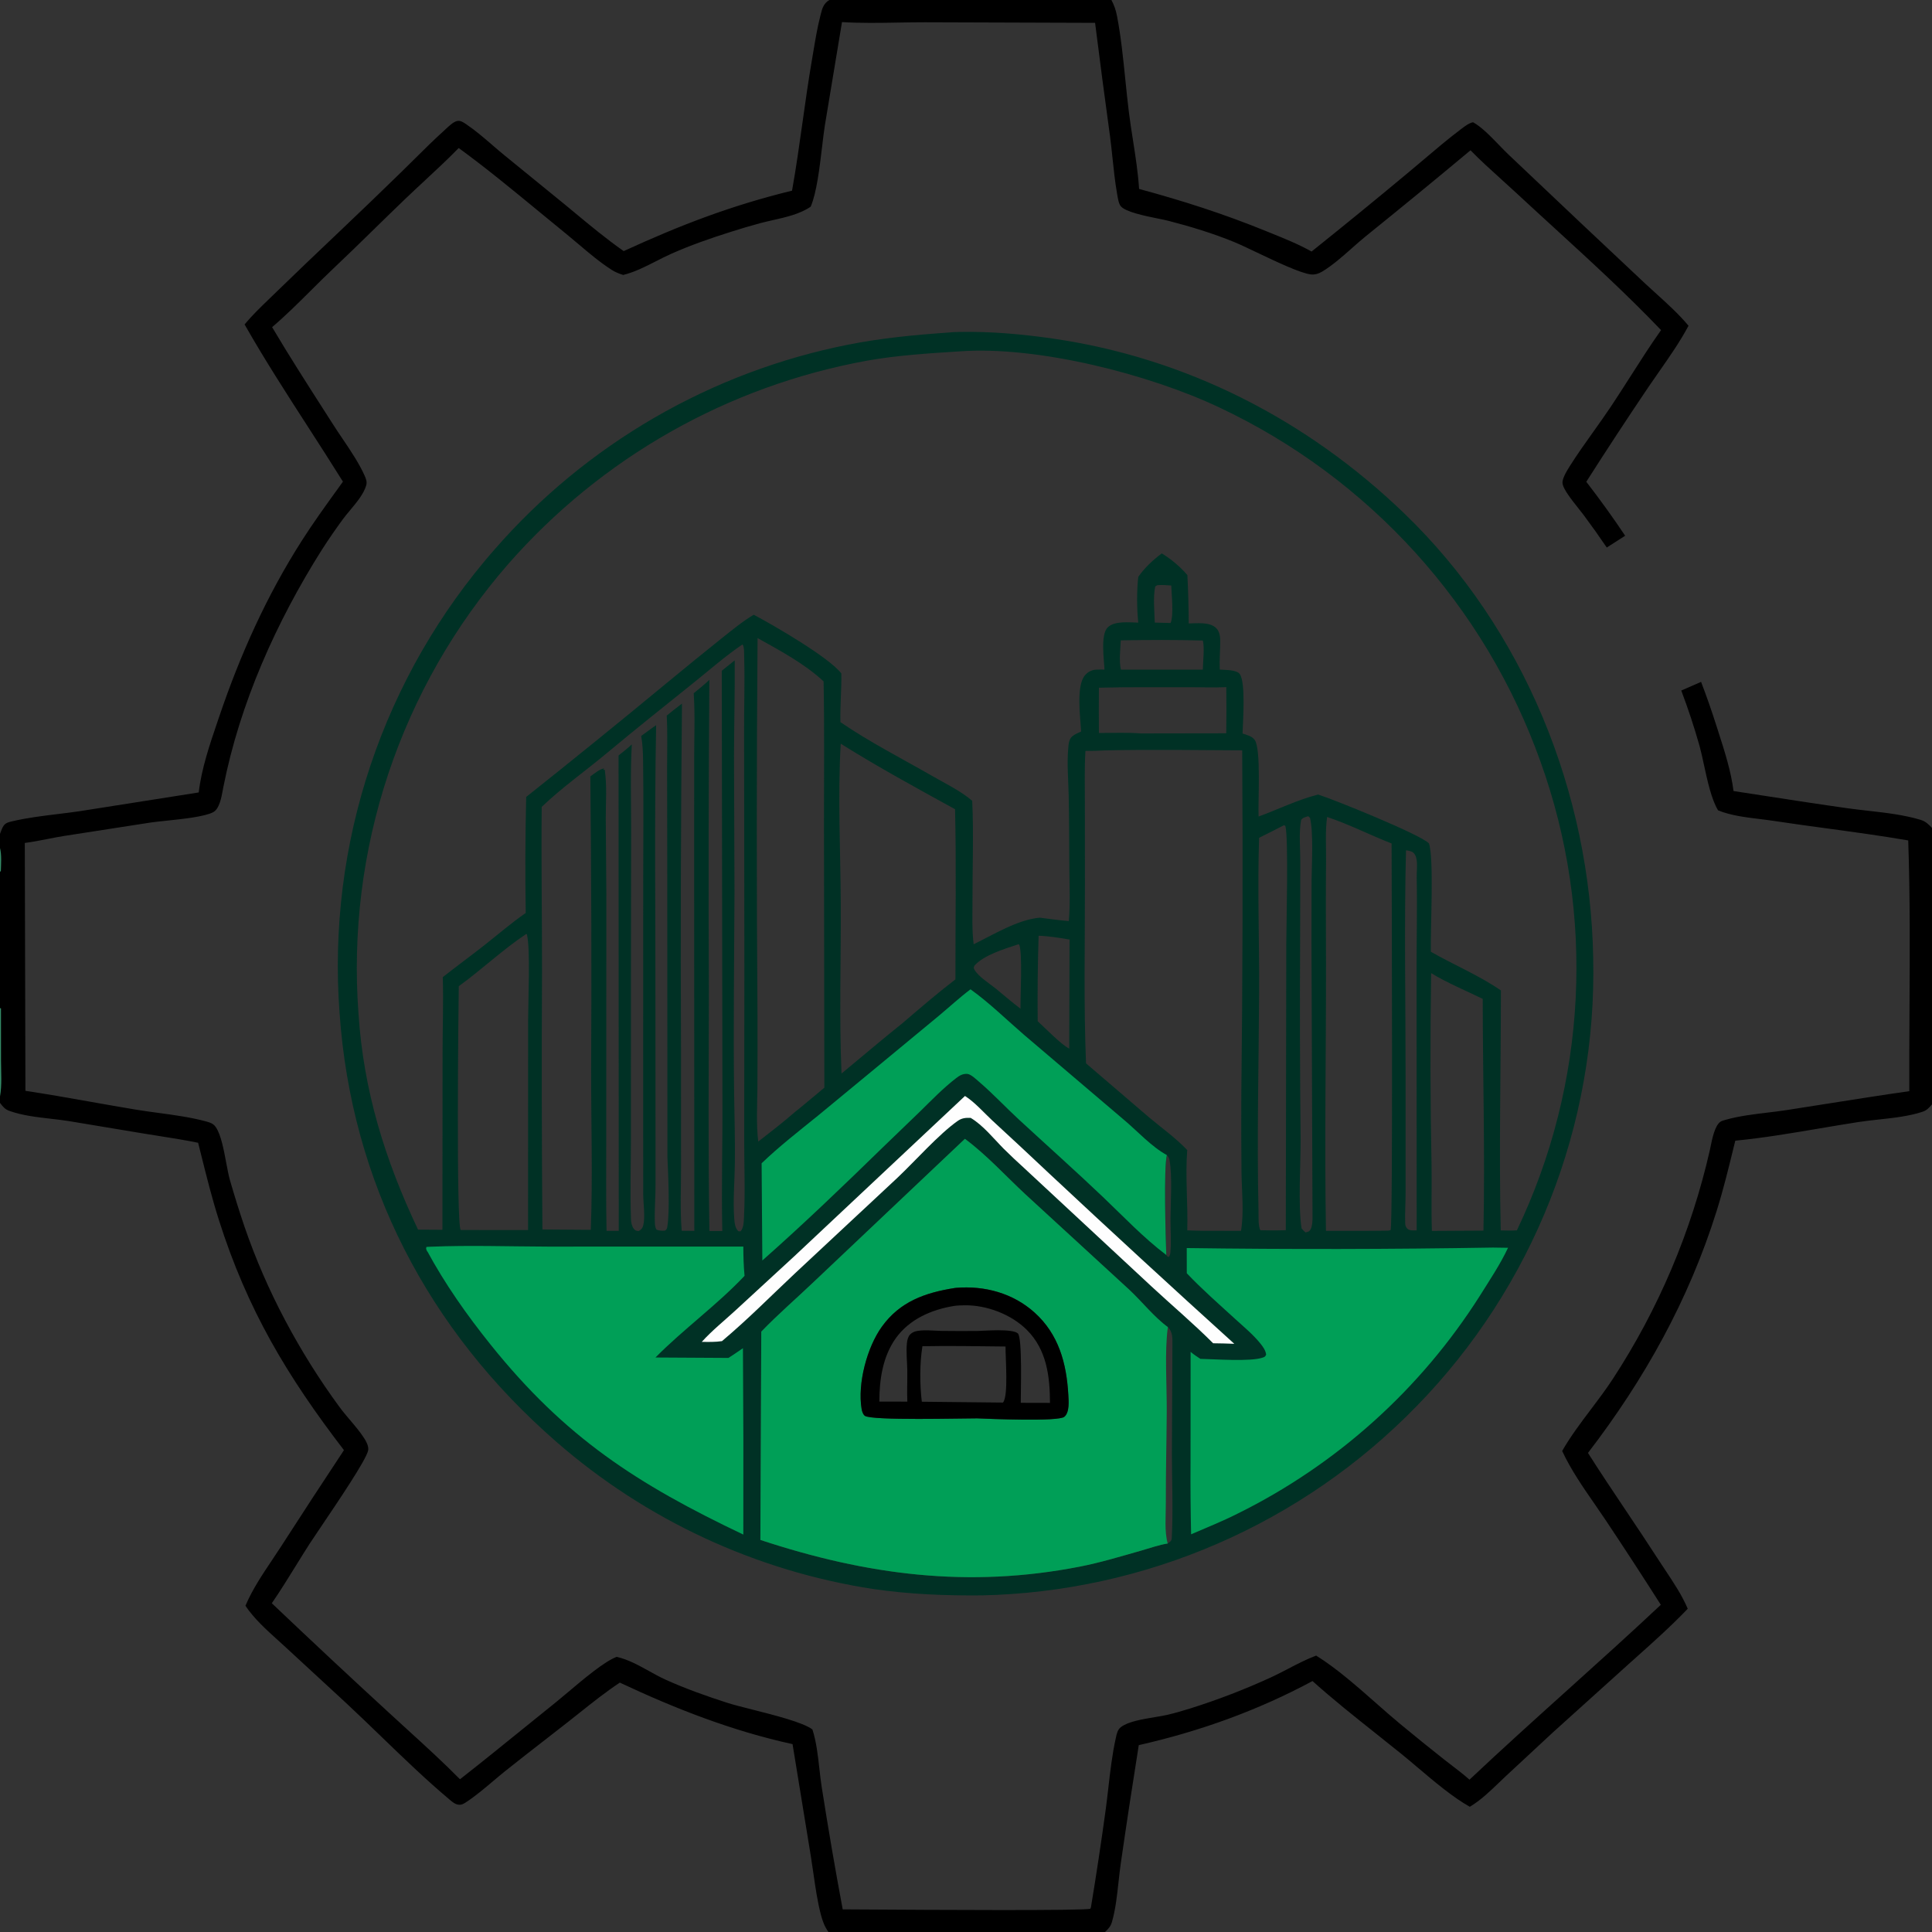
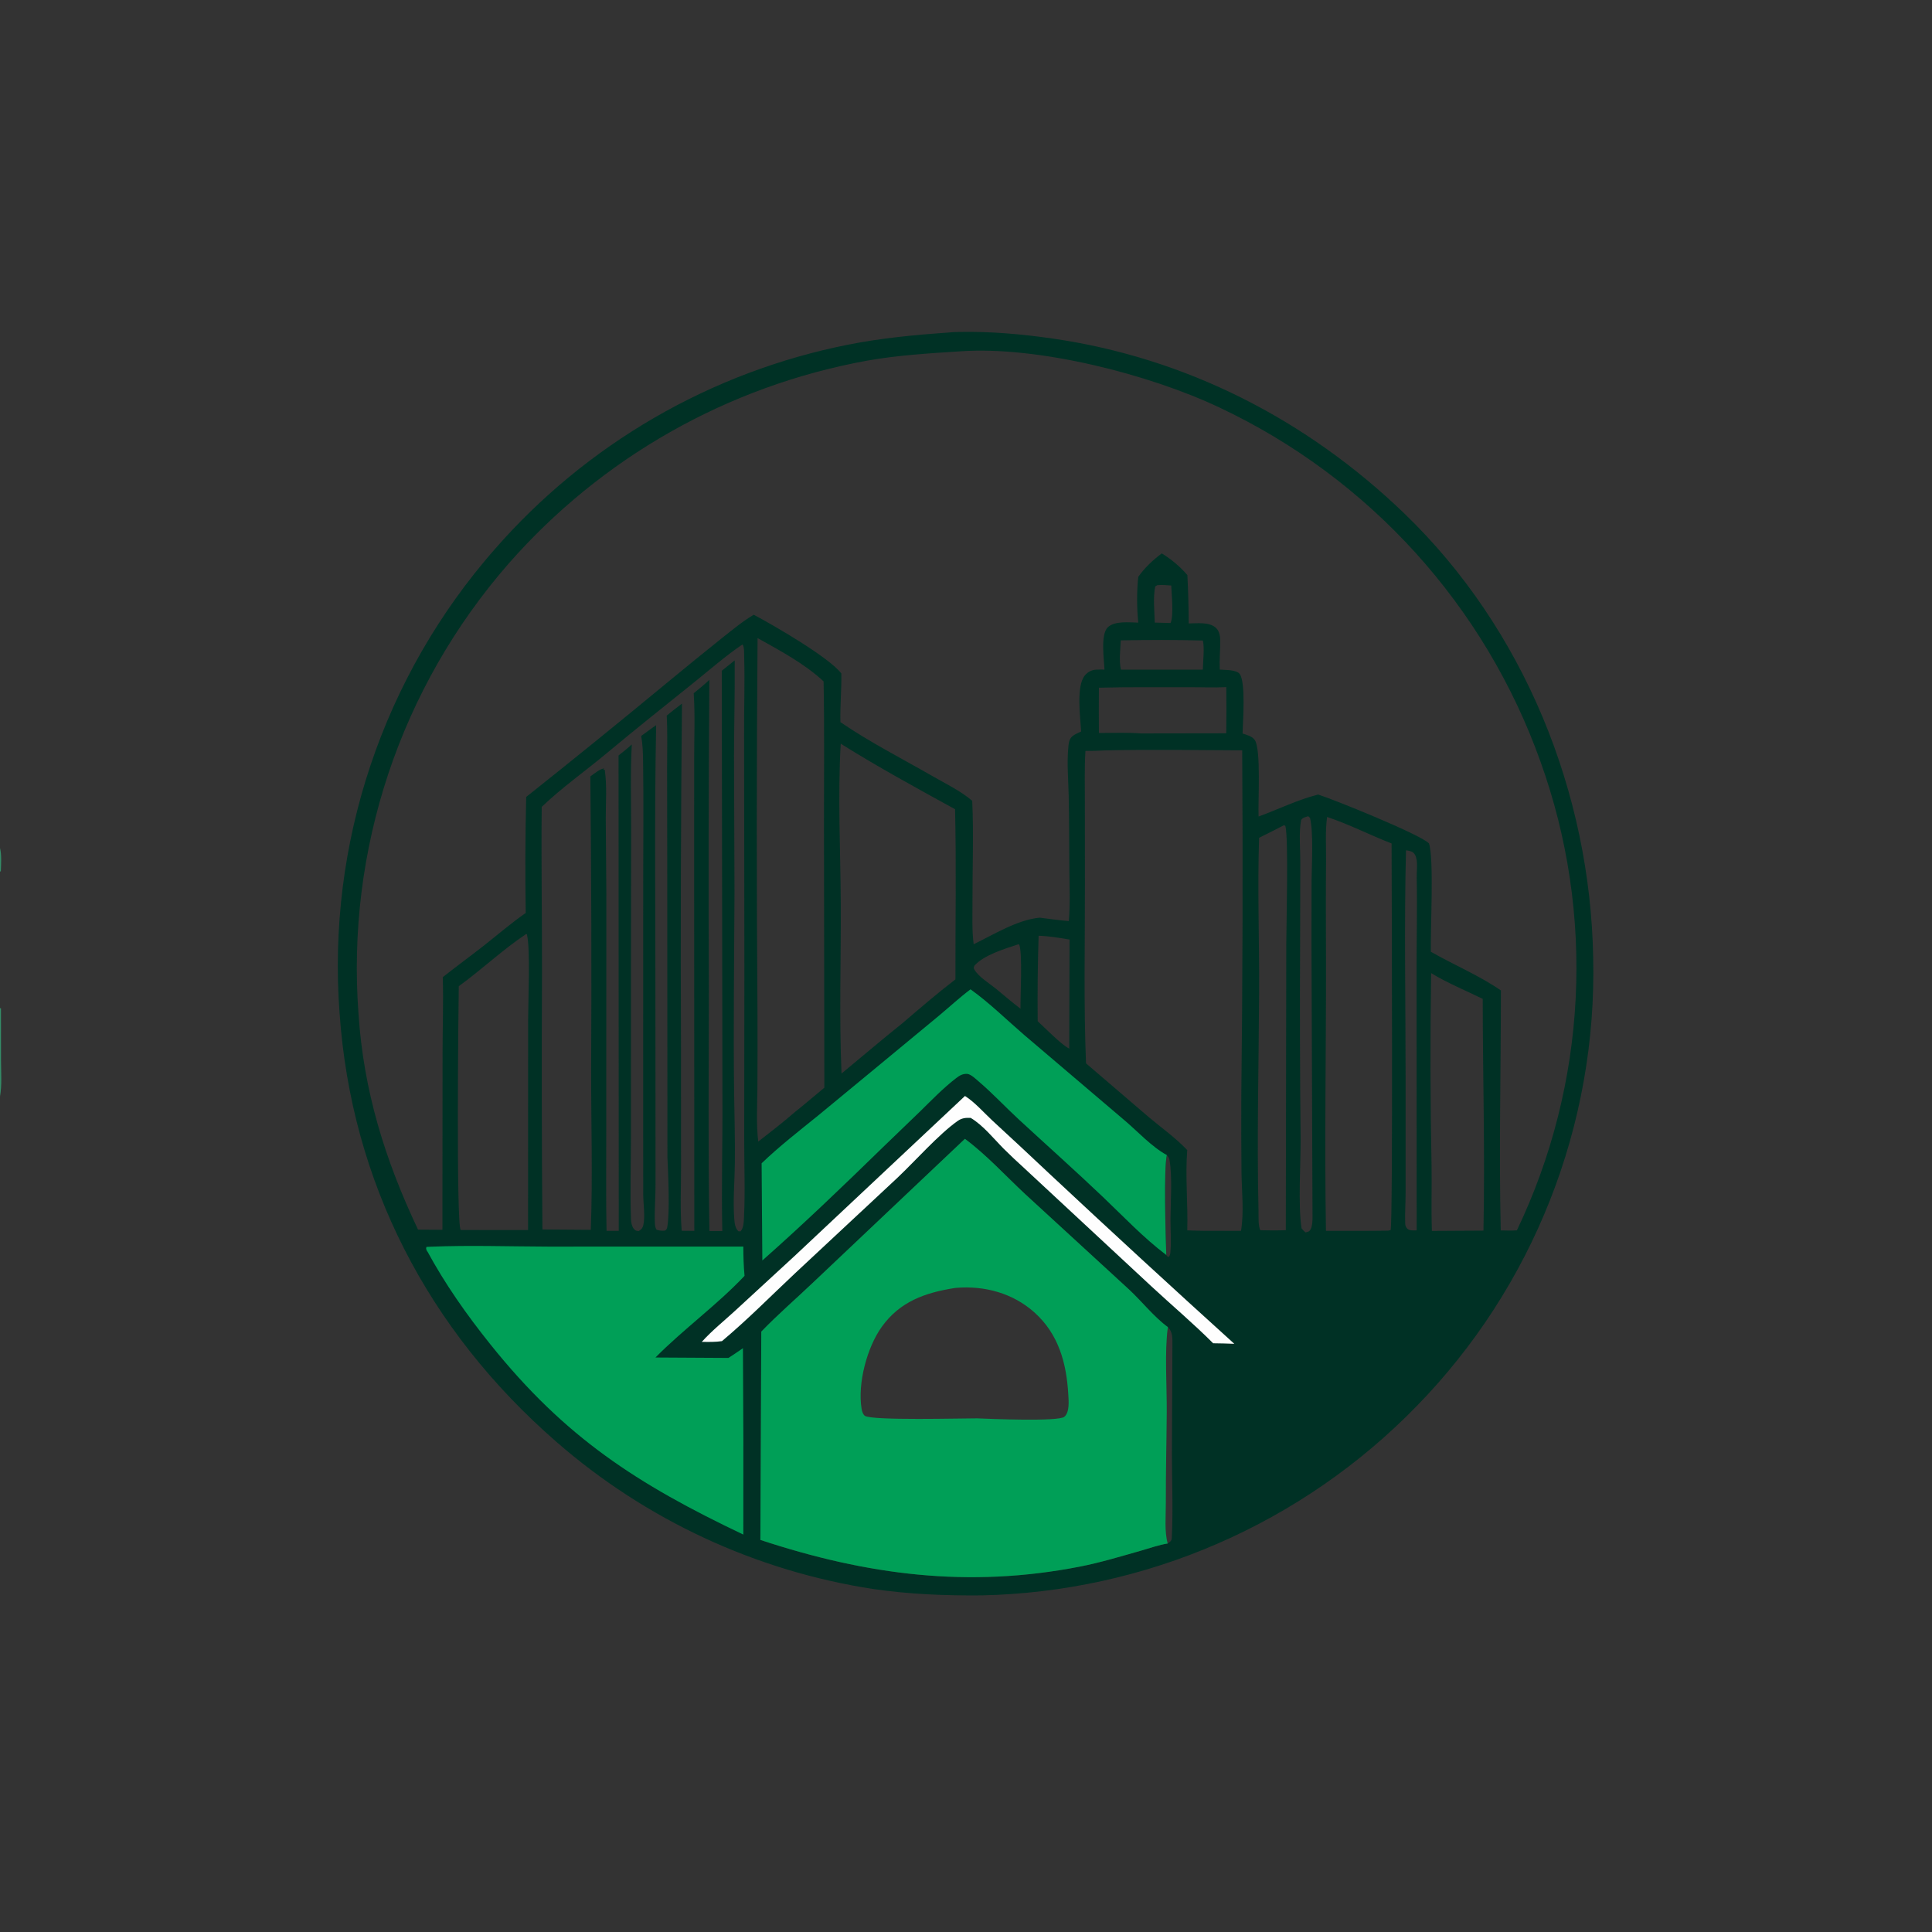
<svg xmlns="http://www.w3.org/2000/svg" width="170" height="170" viewBox="0 0 170 170" fill="none">
  <rect x="0" y="0" width="170" height="170" fill="#333333" stroke="none" />
  <g clip-path="url(#clip0_88_152)">
-     <path fill-rule="evenodd" clip-rule="evenodd" d="M97.797 0H72.979C72.458 0.307 72.344 0.759 72.209 1.297C72.199 1.339 72.188 1.381 72.177 1.425C71.921 2.426 71.748 3.46 71.576 4.485C71.535 4.729 71.494 4.974 71.453 5.216C71.137 7.046 70.879 8.887 70.62 10.728C70.336 12.75 70.052 14.771 69.693 16.776C64.311 18.094 59.9 19.792 54.879 22.095C53.363 21.032 51.944 19.855 50.522 18.675C50.256 18.454 49.991 18.234 49.724 18.014L44.36 13.642C44.004 13.352 43.65 13.047 43.295 12.74C42.559 12.106 41.815 11.464 41.029 10.936C41.014 10.926 40.999 10.916 40.983 10.905C40.75 10.748 40.507 10.583 40.21 10.65C39.901 10.719 39.505 11.09 39.223 11.354C39.171 11.403 39.123 11.448 39.08 11.487C38.162 12.318 37.278 13.194 36.396 14.069C36.033 14.429 35.671 14.789 35.306 15.145C33.482 16.924 31.645 18.691 29.795 20.445C27.942 22.198 26.1 23.962 24.268 25.737C24.07 25.93 23.87 26.124 23.669 26.318C22.926 27.034 22.172 27.762 21.521 28.547C23.272 31.626 25.201 34.615 27.127 37.6C28.153 39.191 29.178 40.78 30.176 42.381C30.009 42.613 29.841 42.846 29.674 43.078C28.612 44.549 27.545 46.028 26.571 47.554C23.451 52.44 21.135 57.609 19.278 63.09C19.228 63.239 19.177 63.388 19.126 63.537C18.448 65.531 17.728 67.647 17.487 69.729L7.021 71.377C6.389 71.47 5.745 71.549 5.097 71.628C3.756 71.792 2.4 71.957 1.116 72.258C1.094 72.263 1.073 72.268 1.052 72.273C0.764 72.339 0.491 72.402 0.313 72.665C0.199 72.833 0.118 73.055 0.045 73.257C0.03 73.299 0.015 73.34 0 73.379V74.615V76.687V88.705V96.479V97.045L0.009 97.057C0.27 97.398 0.432 97.609 0.844 97.755C1.959 98.152 3.235 98.299 4.474 98.442C5.002 98.503 5.523 98.563 6.022 98.641L12.559 99.728C13.019 99.804 13.48 99.876 13.941 99.949C15.109 100.133 16.28 100.318 17.433 100.555C17.527 100.927 17.62 101.299 17.713 101.67C18.186 103.565 18.661 105.462 19.252 107.324C21.765 115.242 25.252 121.069 30.265 127.602C28.394 130.428 26.54 133.266 24.705 136.116C24.464 136.49 24.211 136.867 23.955 137.25C23.084 138.549 22.181 139.898 21.598 141.294C22.346 142.419 23.436 143.405 24.473 144.341C24.724 144.568 24.972 144.792 25.211 145.014L30.415 149.815C31.456 150.784 32.484 151.777 33.515 152.772C35.494 154.684 37.479 156.601 39.569 158.359L39.589 158.376C39.802 158.555 40.045 158.76 40.331 158.795C40.62 158.831 40.783 158.729 41.015 158.577C41.84 158.034 42.61 157.383 43.376 156.736C43.739 156.429 44.101 156.123 44.468 155.83C45.605 154.921 46.755 154.027 47.905 153.134C48.59 152.602 49.274 152.071 49.956 151.536C50.288 151.275 50.62 151.011 50.952 150.747C52.122 149.815 53.298 148.879 54.54 148.056C59.41 150.347 64.462 152.321 69.738 153.468L71.346 163.327C71.428 163.832 71.501 164.343 71.575 164.855C71.751 166.086 71.928 167.326 72.241 168.512C72.384 169.057 72.564 169.54 72.898 170H97.232C97.518 169.736 97.731 169.505 97.841 169.122C98.159 168.019 98.291 166.799 98.421 165.604C98.481 165.059 98.539 164.518 98.615 163.996C99.117 160.513 99.647 157.034 100.202 153.558C105.566 152.343 110.645 150.521 115.49 147.919C117.267 149.516 119.165 151.024 121.052 152.524C121.817 153.131 122.58 153.738 123.333 154.348C123.783 154.713 124.259 155.117 124.752 155.534C126.226 156.782 127.845 158.152 129.331 158.981C130.278 158.415 131.105 157.62 131.914 156.844C132.128 156.638 132.341 156.433 132.554 156.234L136.67 152.412L143.3 146.432C143.514 146.24 143.729 146.048 143.943 145.856C145.505 144.46 147.053 143.076 148.507 141.556C148 140.361 147.24 139.221 146.501 138.113C146.289 137.794 146.078 137.478 145.876 137.164C144.96 135.744 144.019 134.34 143.078 132.936C141.946 131.248 140.815 129.56 139.729 127.845C144.713 121.352 148.607 114.366 151.058 106.53C151.626 104.718 152.079 102.869 152.531 101.024C152.585 100.806 152.638 100.589 152.692 100.371C155.167 100.13 157.645 99.71 160.116 99.291C161.265 99.096 162.413 98.901 163.558 98.725C164.132 98.637 164.729 98.572 165.332 98.506C166.639 98.364 167.974 98.219 169.17 97.825C169.538 97.704 169.73 97.484 169.976 97.202L170 97.174V72.85C169.69 72.523 169.431 72.27 168.989 72.137C167.513 71.695 165.927 71.516 164.366 71.339C163.762 71.27 163.162 71.203 162.573 71.12C160.134 70.778 157.695 70.401 155.259 70.024C154.35 69.883 153.442 69.743 152.534 69.605C152.328 67.9 151.752 66.108 151.217 64.442C151.152 64.241 151.088 64.043 151.026 63.846C150.605 62.522 150.157 61.243 149.681 60L147.938 60.761C148.544 62.364 149.081 63.99 149.547 65.639C149.673 66.096 149.795 66.659 149.925 67.259C150.239 68.706 150.6 70.371 151.179 71.304C152.274 71.754 153.587 71.915 154.833 72.068C155.243 72.118 155.646 72.168 156.032 72.226C157.613 72.466 159.199 72.682 160.785 72.897C163.165 73.221 165.545 73.545 167.908 73.951C168.076 78.885 168.048 83.831 168.02 88.775C168.007 91.189 167.994 93.603 168.003 96.014C165.606 96.354 163.214 96.733 160.822 97.111C159.607 97.303 158.391 97.496 157.175 97.683C156.628 97.767 156.065 97.835 155.496 97.903C154.273 98.051 153.028 98.201 151.885 98.521C151.868 98.526 151.85 98.531 151.83 98.536C151.682 98.576 151.47 98.634 151.365 98.715C150.885 99.084 150.66 100.186 150.514 100.904C150.491 101.018 150.47 101.122 150.45 101.212C150.247 102.105 150.024 102.993 149.781 103.876C149.539 104.759 149.276 105.637 148.995 106.508C148.713 107.38 148.413 108.245 148.093 109.103C147.773 109.961 147.434 110.812 147.077 111.655C146.719 112.498 146.343 113.333 145.948 114.16C145.553 114.986 145.14 115.804 144.71 116.612C144.279 117.42 143.83 118.218 143.363 119.007C142.897 119.795 142.413 120.572 141.912 121.339C141.316 122.252 140.656 123.126 139.996 124.001C139.096 125.193 138.196 126.385 137.458 127.673C138.217 129.31 139.28 130.846 140.324 132.355C140.647 132.822 140.968 133.287 141.278 133.75C142.925 136.219 144.545 138.705 146.139 141.209C143.438 143.745 140.686 146.224 137.933 148.703C135.035 151.313 132.138 153.922 129.302 156.598C128.814 156.159 128.284 155.754 127.756 155.35C127.522 155.17 127.288 154.991 127.058 154.81C125.762 153.787 124.478 152.749 123.207 151.696C122.505 151.114 121.786 150.481 121.055 149.837C119.353 148.338 117.584 146.78 115.812 145.679C114.965 145.995 114.155 146.417 113.347 146.838C112.856 147.093 112.365 147.349 111.867 147.58C109.544 148.647 107.164 149.565 104.725 150.332C104.064 150.534 103.4 150.733 102.727 150.89C102.413 150.963 102.027 151.027 101.614 151.095C100.53 151.274 99.26 151.485 98.627 151.972C98.34 152.193 98.262 152.558 98.189 152.899C98.182 152.932 98.175 152.965 98.168 152.997C97.859 154.404 97.689 155.88 97.522 157.341C97.451 157.964 97.379 158.583 97.298 159.193C96.904 162.075 96.469 164.952 95.994 167.822L95.945 167.951C95.507 168.139 81.785 168.054 76.251 168.02C75.221 168.013 74.475 168.009 74.151 168.008C73.482 164.434 72.868 160.851 72.306 157.259C72.221 156.72 72.159 156.164 72.096 155.604C71.965 154.437 71.833 153.252 71.484 152.174C70.642 151.552 68.206 150.936 66.216 150.432C65.325 150.206 64.523 150.004 63.992 149.833C62.176 149.248 60.298 148.583 58.56 147.794C58.048 147.562 57.562 147.292 57.078 147.022C56.182 146.525 55.294 146.031 54.264 145.788C53.181 146.193 51.34 147.747 49.977 148.899C49.592 149.224 49.245 149.517 48.964 149.743C48.047 150.48 47.133 151.22 46.219 151.96C44.313 153.503 42.406 155.048 40.476 156.56C38.984 155.05 37.406 153.612 35.833 152.177C35.314 151.705 34.797 151.233 34.283 150.759C30.799 147.56 27.344 144.331 23.917 141.072C24.649 140.008 25.331 138.906 26.013 137.804C26.425 137.138 26.837 136.472 27.259 135.815C27.46 135.503 27.825 134.963 28.271 134.304C29.77 132.085 32.188 128.507 32.389 127.645L32.389 127.643C32.396 127.614 32.403 127.585 32.405 127.556C32.427 127.209 32.222 126.827 32.038 126.543C31.679 125.986 31.241 125.471 30.804 124.956C30.475 124.568 30.145 124.18 29.85 123.775C28.964 122.567 28.124 121.328 27.329 120.058C26.535 118.788 25.787 117.491 25.087 116.167C24.385 114.843 23.735 113.494 23.138 112.119C22.541 110.745 21.999 109.349 21.512 107.931C21.049 106.567 20.619 105.191 20.222 103.806C20.112 103.412 20.015 102.891 19.91 102.334C19.689 101.155 19.438 99.815 18.982 99.17C18.769 98.867 18.511 98.78 18.165 98.685C16.813 98.314 15.366 98.119 13.938 97.926C13.275 97.836 12.616 97.747 11.973 97.641C10.652 97.424 9.333 97.19 8.015 96.956C6.091 96.615 4.168 96.274 2.237 95.984L2.182 74.173C2.839 74.088 3.495 73.959 4.15 73.831C4.65 73.732 5.151 73.634 5.652 73.555L13.255 72.376C13.596 72.325 14.07 72.275 14.602 72.22C16.064 72.067 17.965 71.867 18.74 71.476C19.3 71.194 19.486 70.17 19.607 69.501C19.623 69.413 19.638 69.331 19.653 69.258C21.111 61.866 24.314 54.718 28.325 48.37C28.914 47.455 29.53 46.558 30.174 45.681C30.355 45.434 30.573 45.174 30.8 44.903C31.372 44.219 31.998 43.471 32.218 42.726C32.315 42.397 32.21 42.135 32.076 41.836C31.583 40.741 30.858 39.668 30.155 38.627C29.886 38.228 29.619 37.833 29.37 37.444C29.092 37.008 28.812 36.572 28.533 36.137C26.974 33.704 25.416 31.273 23.943 28.786C25.128 27.779 26.244 26.668 27.358 25.559C28.003 24.917 28.647 24.276 29.303 23.657C30.524 22.504 31.724 21.331 32.924 20.158C33.836 19.267 34.748 18.376 35.669 17.493C36.231 16.954 36.803 16.424 37.374 15.893C38.386 14.953 39.399 14.012 40.363 13.025C42.774 14.784 45.106 16.705 47.425 18.615C48.218 19.269 49.01 19.921 49.803 20.565C50.17 20.863 50.537 21.174 50.906 21.486C51.852 22.288 52.814 23.102 53.835 23.753C54.153 23.956 54.477 24.079 54.834 24.194C55.833 23.951 56.779 23.468 57.716 22.99C58.171 22.757 58.625 22.526 59.081 22.324C60.778 21.571 62.52 20.965 64.289 20.407C65.174 20.122 66.065 19.86 66.962 19.618C67.28 19.535 67.619 19.459 67.966 19.38C69.139 19.116 70.414 18.828 71.334 18.183C71.855 16.979 72.12 14.748 72.341 12.884C72.424 12.19 72.5 11.546 72.582 11.026L74.089 1.943C75.714 2.044 77.377 2.015 79.03 1.987C79.823 1.973 80.614 1.96 81.397 1.96L96.358 2.01C96.778 5.351 97.218 8.688 97.677 12.023C97.76 12.656 97.827 13.294 97.894 13.933C98.001 14.948 98.108 15.964 98.279 16.961C98.285 16.998 98.291 17.038 98.299 17.081C98.353 17.419 98.435 17.921 98.616 18.142C99.035 18.652 100.743 18.998 101.924 19.238C102.28 19.31 102.588 19.372 102.798 19.427C104.753 19.931 106.724 20.529 108.592 21.295C109.089 21.499 109.813 21.843 110.613 22.224C112.328 23.04 114.394 24.023 115.329 24.145C115.69 24.192 116.053 24.073 116.359 23.887C117.26 23.34 118.114 22.583 118.95 21.843C119.357 21.483 119.759 21.127 120.16 20.801C123.26 18.302 126.338 15.777 129.393 13.224C130.264 14.117 131.203 14.965 132.137 15.809C132.575 16.205 133.013 16.6 133.442 16.999C134.518 17.999 135.604 18.993 136.692 19.988C139.916 22.939 143.152 25.899 146.16 29.046C145.224 30.365 144.346 31.741 143.469 33.115C142.902 34.004 142.335 34.892 141.754 35.763C141.256 36.51 140.732 37.244 140.209 37.978C139.507 38.963 138.804 39.948 138.163 40.962L138.152 40.98C137.911 41.362 137.553 41.927 137.49 42.368C137.439 42.725 137.786 43.244 137.98 43.529C138.248 43.924 138.548 44.301 138.847 44.678C139.019 44.893 139.191 45.109 139.356 45.328C140.053 46.263 140.728 47.213 141.382 48.178L143 47.14C141.944 45.557 140.807 43.983 139.581 42.391C141.368 39.587 143.192 36.806 145.053 34.05C145.363 33.593 145.68 33.139 145.998 32.684C146.911 31.377 147.827 30.066 148.576 28.662C147.72 27.639 146.724 26.737 145.733 25.839C145.413 25.55 145.094 25.261 144.781 24.969L139.261 19.777L132.718 13.583C132.47 13.348 132.196 13.065 131.909 12.767C131.173 12.005 130.345 11.149 129.614 10.757C129.266 10.824 128.889 11.111 128.591 11.338C128.562 11.36 128.533 11.382 128.505 11.403C127.406 12.232 126.345 13.132 125.289 14.028C124.834 14.413 124.38 14.799 123.924 15.177C121.109 17.525 118.27 19.843 115.408 22.132C114.285 21.503 113.093 21.02 111.901 20.538C111.74 20.473 111.58 20.407 111.419 20.342C107.704 18.828 104.102 17.672 100.231 16.625C100.141 15.205 99.916 13.769 99.693 12.338C99.561 11.497 99.43 10.657 99.327 9.825C99.215 8.926 99.12 7.987 99.023 7.037C98.829 5.127 98.63 3.172 98.287 1.409C98.187 0.895 98.043 0.463 97.797 0Z" fill="black" />
    <path d="M0 74.615C0.158 75.258 0.092 76.009 0.074 76.669L0 76.686V74.615Z" fill="#348B67" />
    <path d="M0 88.705L0.086 88.732L0.089 93.347C0.092 94.364 0.182 95.48 0 96.479V88.705Z" fill="#348B67" />
    <path d="M83.374 29.267C83.716 29.226 84.055 29.214 84.4 29.208C87.148 29.154 89.874 29.394 92.593 29.785C104.375 31.481 114.997 36.93 123.549 45.162C134.096 55.313 139.937 69.748 140.188 84.306C140.198 84.759 140.202 85.213 140.201 85.666C140.2 86.119 140.194 86.573 140.181 87.026C140.169 87.479 140.151 87.932 140.128 88.385C140.104 88.837 140.075 89.29 140.04 89.742C140.005 90.194 139.965 90.645 139.919 91.096C139.873 91.547 139.821 91.998 139.764 92.447C139.706 92.897 139.644 93.346 139.575 93.794C139.507 94.242 139.433 94.689 139.353 95.136C139.274 95.582 139.189 96.027 139.098 96.472C139.007 96.916 138.911 97.359 138.809 97.8C138.708 98.242 138.601 98.683 138.488 99.122C138.375 99.561 138.257 99.999 138.134 100.435C138.01 100.871 137.881 101.306 137.747 101.739C137.613 102.172 137.473 102.603 137.328 103.032C137.183 103.462 137.032 103.889 136.877 104.315C136.721 104.741 136.56 105.165 136.394 105.587C136.228 106.008 136.056 106.428 135.88 106.845C135.703 107.263 135.521 107.678 135.334 108.091C135.147 108.504 134.955 108.915 134.758 109.323C134.561 109.731 134.358 110.137 134.151 110.54C133.944 110.943 133.731 111.344 133.514 111.741C133.297 112.139 133.075 112.534 132.847 112.927C132.62 113.319 132.388 113.709 132.151 114.095C131.915 114.482 131.673 114.865 131.427 115.246C131.18 115.626 130.929 116.004 130.674 116.378C130.418 116.753 130.158 117.124 129.893 117.491C129.628 117.859 129.358 118.224 129.084 118.585C128.81 118.946 128.532 119.304 128.249 119.658C127.966 120.012 127.678 120.363 127.387 120.71C127.095 121.057 126.799 121.4 126.499 121.74C126.199 122.08 125.894 122.416 125.586 122.748C125.277 123.08 124.965 123.408 124.648 123.732C124.337 124.052 124.022 124.368 123.703 124.68C123.384 124.992 123.062 125.3 122.735 125.604C122.409 125.908 122.079 126.208 121.746 126.504C121.412 126.8 121.075 127.092 120.734 127.38C120.393 127.668 120.049 127.952 119.702 128.232C119.354 128.511 119.003 128.786 118.649 129.058C118.295 129.329 117.937 129.595 117.577 129.858C117.216 130.12 116.852 130.378 116.485 130.632C116.118 130.885 115.748 131.134 115.375 131.379C115.002 131.623 114.626 131.863 114.247 132.098C113.868 132.334 113.486 132.565 113.102 132.791C112.717 133.017 112.33 133.238 111.94 133.455C111.55 133.672 111.158 133.884 110.763 134.091C110.368 134.298 109.971 134.501 109.571 134.698C109.171 134.896 108.768 135.088 108.364 135.276C107.959 135.464 107.552 135.646 107.143 135.824C106.734 136.002 106.323 136.175 105.91 136.343C105.497 136.511 105.081 136.674 104.664 136.832C104.247 136.989 103.828 137.142 103.407 137.29C102.986 137.437 102.563 137.58 102.139 137.717C101.715 137.855 101.289 137.987 100.861 138.114C100.434 138.241 100.004 138.363 99.574 138.479C99.143 138.596 98.711 138.707 98.278 138.813C97.845 138.919 97.41 139.02 96.975 139.116C96.539 139.211 96.102 139.301 95.664 139.386C95.226 139.471 94.787 139.551 94.348 139.625C93.908 139.699 93.467 139.768 93.026 139.832C92.584 139.895 92.142 139.953 91.699 140.006C91.256 140.059 90.813 140.106 90.369 140.149C89.925 140.191 89.48 140.227 89.035 140.258C88.59 140.29 88.145 140.316 87.699 140.336C87.254 140.356 86.808 140.371 86.362 140.381C83.149 140.408 79.985 140.281 76.802 139.815C76.481 139.766 76.161 139.713 75.842 139.658C75.523 139.603 75.204 139.545 74.885 139.485C74.567 139.424 74.249 139.36 73.932 139.294C73.615 139.228 73.298 139.159 72.982 139.087C72.666 139.015 72.351 138.94 72.036 138.863C71.722 138.785 71.408 138.705 71.094 138.622C70.781 138.539 70.469 138.453 70.157 138.365C69.845 138.276 69.534 138.185 69.224 138.091C68.914 137.997 68.605 137.9 68.296 137.801C67.988 137.702 67.68 137.599 67.373 137.495C67.067 137.39 66.761 137.282 66.456 137.172C66.151 137.062 65.848 136.949 65.545 136.833C65.242 136.718 64.94 136.599 64.64 136.479C64.339 136.358 64.04 136.234 63.741 136.108C63.442 135.982 63.145 135.853 62.849 135.722C62.553 135.59 62.258 135.456 61.964 135.32C61.67 135.183 61.377 135.044 61.086 134.902C60.794 134.76 60.504 134.616 60.215 134.469C59.926 134.322 59.639 134.173 59.353 134.021C59.066 133.869 58.781 133.715 58.498 133.558C58.214 133.401 57.932 133.241 57.651 133.079C57.371 132.917 57.092 132.753 56.814 132.586C56.536 132.419 56.26 132.25 55.985 132.078C55.71 131.907 55.437 131.732 55.165 131.556C54.893 131.379 54.623 131.2 54.354 131.019C54.085 130.838 53.818 130.654 53.553 130.468C53.288 130.282 53.024 130.094 52.762 129.903C52.5 129.713 52.239 129.52 51.981 129.324C51.722 129.129 51.465 128.932 51.21 128.732C50.955 128.532 50.701 128.33 50.45 128.126C50.198 127.922 49.948 127.715 49.7 127.507C49.452 127.298 49.206 127.087 48.962 126.874C37.689 117.064 30.907 104.059 29.876 89.091C29.842 88.632 29.814 88.173 29.791 87.714C29.768 87.255 29.752 86.795 29.74 86.336C29.729 85.876 29.724 85.416 29.724 84.957C29.724 84.497 29.73 84.037 29.742 83.578C29.754 83.118 29.771 82.659 29.794 82.2C29.817 81.74 29.846 81.281 29.88 80.823C29.915 80.364 29.955 79.906 30.001 79.449C30.047 78.992 30.098 78.535 30.155 78.079C30.212 77.622 30.275 77.167 30.344 76.712C30.412 76.258 30.486 75.804 30.566 75.351C30.646 74.898 30.731 74.447 30.822 73.996C30.913 73.545 31.009 73.096 31.111 72.647C31.214 72.199 31.321 71.752 31.435 71.306C31.548 70.861 31.666 70.417 31.791 69.974C31.915 69.531 32.045 69.09 32.18 68.651C32.315 68.212 32.456 67.774 32.602 67.338C32.748 66.902 32.899 66.468 33.056 66.036C33.213 65.603 33.375 65.173 33.542 64.745C33.71 64.317 33.883 63.891 34.061 63.467C34.239 63.043 34.422 62.622 34.611 62.202C34.799 61.783 34.993 61.366 35.192 60.952C35.391 60.537 35.595 60.125 35.804 59.715C36.013 59.306 36.227 58.899 36.446 58.495C36.666 58.091 36.89 57.69 37.119 57.291C37.348 56.892 37.582 56.497 37.821 56.104C38.06 55.711 38.304 55.322 38.553 54.935C38.801 54.548 39.055 54.165 39.313 53.784C39.571 53.404 39.834 53.027 40.102 52.653C40.369 52.279 40.641 51.908 40.918 51.541C41.195 51.174 41.476 50.81 41.762 50.45C42.048 50.09 42.338 49.734 42.633 49.381C42.927 49.028 43.226 48.678 43.53 48.333C43.78 48.046 44.033 47.761 44.29 47.479C44.546 47.197 44.805 46.918 45.068 46.641C45.329 46.365 45.594 46.091 45.862 45.819C46.13 45.548 46.4 45.28 46.673 45.014C46.947 44.748 47.222 44.486 47.501 44.225C47.78 43.965 48.061 43.708 48.345 43.454C48.629 43.2 48.915 42.949 49.204 42.7C49.493 42.452 49.785 42.207 50.079 41.964C50.373 41.722 50.669 41.483 50.968 41.246C51.267 41.01 51.569 40.777 51.873 40.547C52.176 40.317 52.483 40.09 52.791 39.866C53.099 39.642 53.41 39.422 53.723 39.204C54.036 38.987 54.351 38.773 54.669 38.562C54.986 38.351 55.306 38.143 55.627 37.939C55.949 37.735 56.273 37.534 56.598 37.336C56.924 37.138 57.252 36.944 57.582 36.753C57.911 36.562 58.243 36.374 58.577 36.19C58.91 36.006 59.246 35.825 59.583 35.648C59.921 35.471 60.26 35.297 60.601 35.127C60.942 34.956 61.284 34.79 61.629 34.626C61.973 34.463 62.319 34.303 62.666 34.147C63.014 33.991 63.363 33.839 63.714 33.69C64.065 33.541 64.417 33.395 64.771 33.253C65.124 33.112 65.48 32.974 65.836 32.839C66.193 32.705 66.551 32.574 66.91 32.447C67.269 32.32 67.63 32.196 67.992 32.077C68.353 31.957 68.716 31.841 69.081 31.729C69.445 31.617 69.81 31.508 70.176 31.403C70.543 31.299 70.91 31.198 71.279 31.101C71.647 31.003 72.017 30.91 72.387 30.82C72.757 30.731 73.129 30.645 73.501 30.563C73.873 30.481 74.246 30.403 74.62 30.329C77.507 29.755 80.441 29.471 83.374 29.267ZM84.469 30.915C81.711 31.092 78.969 31.257 76.243 31.744C75.865 31.814 75.487 31.887 75.11 31.963C74.734 32.04 74.358 32.121 73.982 32.206C73.607 32.291 73.233 32.38 72.86 32.472C72.487 32.565 72.115 32.662 71.743 32.762C71.372 32.862 71.002 32.967 70.633 33.075C70.264 33.183 69.896 33.295 69.529 33.411C69.163 33.527 68.797 33.647 68.433 33.771C68.069 33.894 67.706 34.022 67.345 34.153C66.984 34.284 66.623 34.419 66.265 34.558C65.906 34.697 65.549 34.839 65.193 34.986C64.838 35.132 64.484 35.282 64.131 35.435C63.779 35.589 63.428 35.746 63.078 35.907C62.729 36.069 62.382 36.233 62.036 36.402C61.69 36.57 61.346 36.742 61.004 36.917C60.662 37.093 60.322 37.272 59.983 37.455C59.645 37.637 59.308 37.824 58.974 38.013C58.639 38.203 58.307 38.396 57.977 38.593C57.646 38.79 57.318 38.99 56.991 39.193C56.665 39.397 56.341 39.604 56.019 39.814C55.697 40.025 55.377 40.238 55.06 40.455C54.743 40.672 54.428 40.893 54.115 41.117C53.802 41.34 53.492 41.567 53.184 41.797C52.876 42.028 52.57 42.261 52.267 42.498C51.964 42.734 51.663 42.974 51.365 43.217C51.067 43.46 50.771 43.706 50.478 43.955C50.185 44.204 49.895 44.456 49.607 44.711C49.319 44.967 49.035 45.225 48.752 45.486C48.47 45.747 48.191 46.011 47.914 46.278C47.637 46.545 47.363 46.815 47.092 47.088C46.821 47.361 46.553 47.636 46.288 47.915C46.022 48.193 45.76 48.474 45.5 48.758C45.241 49.042 44.985 49.328 44.731 49.618C44.438 49.954 44.149 50.294 43.864 50.637C43.579 50.98 43.298 51.327 43.022 51.678C42.745 52.028 42.473 52.382 42.206 52.739C41.938 53.096 41.675 53.456 41.416 53.819C41.157 54.183 40.903 54.55 40.653 54.919C40.404 55.289 40.158 55.662 39.918 56.038C39.678 56.414 39.442 56.793 39.211 57.175C38.98 57.556 38.754 57.941 38.532 58.328C38.31 58.715 38.094 59.105 37.882 59.498C37.67 59.891 37.463 60.286 37.261 60.684C37.059 61.082 36.861 61.482 36.669 61.885C36.477 62.288 36.29 62.693 36.108 63.1C35.926 63.507 35.748 63.917 35.577 64.329C35.404 64.74 35.237 65.154 35.076 65.57C34.914 65.986 34.757 66.403 34.606 66.823C34.454 67.243 34.308 67.665 34.167 68.088C34.026 68.511 33.89 68.936 33.76 69.363C33.629 69.79 33.504 70.218 33.384 70.648C33.264 71.078 33.15 71.509 33.041 71.941C32.931 72.374 32.828 72.808 32.729 73.243C32.63 73.678 32.537 74.115 32.45 74.552C32.362 74.99 32.28 75.428 32.203 75.868C32.126 76.308 32.055 76.748 31.989 77.189C31.923 77.63 31.863 78.073 31.808 78.515C31.753 78.958 31.703 79.402 31.659 79.846C31.615 80.29 31.576 80.734 31.544 81.179C31.511 81.624 31.483 82.07 31.461 82.515C31.439 82.961 31.422 83.407 31.412 83.853C31.401 84.299 31.395 84.745 31.395 85.191C31.395 85.638 31.401 86.084 31.412 86.53C31.423 86.976 31.44 87.422 31.462 87.868C31.484 88.313 31.512 88.758 31.545 89.204C31.992 96.009 33.883 102.075 36.784 108.198L38.93 108.211L38.943 92.588C38.941 90.395 39.028 88.169 38.96 85.982C40.158 85.033 41.395 84.136 42.596 83.19C43.806 82.236 44.995 81.212 46.259 80.335C46.206 76.932 46.22 73.529 46.3 70.126C50.465 66.815 54.598 63.464 58.698 60.074C60.316 58.735 61.944 57.411 63.584 56.1C64.461 55.41 65.36 54.657 66.324 54.092C68.094 55.031 72.951 57.843 74.03 59.257C74.056 60.688 73.911 62.115 73.95 63.542C76.518 65.3 79.384 66.758 82.085 68.311C83.236 68.972 84.539 69.598 85.547 70.465C85.683 73.391 85.56 76.366 85.57 79.297C85.574 80.547 85.513 81.847 85.674 83.087C87.427 82.236 89.533 80.923 91.49 80.748C92.34 80.852 93.194 80.982 94.047 81.047C94.18 79.544 94.106 77.984 94.094 76.473C94.078 74.322 94.082 72.168 94.036 70.017C94.006 68.628 93.875 67.207 93.998 65.82C94.031 65.452 94.05 65.063 94.343 64.8C94.553 64.611 94.874 64.485 95.13 64.368C95.068 63.166 94.668 60.36 95.466 59.422C95.723 59.119 96.051 58.949 96.447 58.924C96.691 58.908 96.94 58.917 97.185 58.92C97.152 58.044 96.818 55.843 97.471 55.204C98.079 54.609 99.371 54.773 100.158 54.785C100.028 53.525 100.018 52.017 100.159 50.759C100.712 49.964 101.452 49.272 102.227 48.695C102.438 48.823 102.644 48.96 102.844 49.104C103.044 49.249 103.239 49.401 103.428 49.561C103.616 49.721 103.798 49.888 103.974 50.061C104.149 50.235 104.318 50.416 104.479 50.603C104.552 52.021 104.592 53.439 104.597 54.858C105.325 54.85 106.402 54.713 106.979 55.234C107.312 55.535 107.372 55.998 107.372 56.424C107.371 57.26 107.289 58.082 107.329 58.92C107.766 58.954 108.82 58.918 109.094 59.318C109.62 60.084 109.366 63.483 109.335 64.544C109.718 64.674 110.183 64.771 110.418 65.129C110.973 65.976 110.685 70.525 110.745 71.847C112.501 71.208 114.17 70.372 115.989 69.913C117.322 70.329 125.024 73.441 125.734 74.211C126.194 75.44 125.855 81.883 125.904 83.747C127.947 84.913 130.12 85.812 132.067 87.15C132.064 94.183 131.892 101.237 132.051 108.267C132.525 108.275 132.999 108.292 133.472 108.262C133.663 107.864 133.848 107.463 134.029 107.06C134.209 106.657 134.385 106.252 134.556 105.845C134.726 105.438 134.892 105.029 135.052 104.618C135.212 104.206 135.368 103.793 135.518 103.378C135.668 102.963 135.813 102.546 135.953 102.127C136.093 101.708 136.227 101.288 136.357 100.866C136.486 100.444 136.611 100.02 136.73 99.595C136.849 99.17 136.963 98.744 137.071 98.316C137.179 97.888 137.283 97.459 137.38 97.028C137.478 96.598 137.571 96.166 137.658 95.733C137.745 95.3 137.827 94.867 137.904 94.432C137.98 93.997 138.051 93.562 138.117 93.125C138.183 92.688 138.243 92.251 138.298 91.813C138.353 91.375 138.402 90.936 138.446 90.497C138.49 90.058 138.529 89.618 138.562 89.178C138.595 88.738 138.623 88.297 138.645 87.856C138.667 87.415 138.684 86.974 138.696 86.533C138.707 86.092 138.713 85.65 138.713 85.209C138.714 84.767 138.709 84.326 138.698 83.885C138.688 83.443 138.672 83.002 138.651 82.561C138.629 82.12 138.603 81.68 138.57 81.24C138.538 80.799 138.5 80.359 138.457 79.92C138.414 79.481 138.366 79.042 138.312 78.604C138.258 78.166 138.198 77.728 138.133 77.291C138.069 76.855 137.999 76.419 137.923 75.984C137.848 75.549 137.767 75.115 137.68 74.682C137.594 74.249 137.502 73.818 137.406 73.387C137.309 72.956 137.206 72.527 137.099 72.099C136.991 71.671 136.878 71.244 136.76 70.818C136.642 70.393 136.519 69.969 136.39 69.547C136.261 69.125 136.128 68.704 135.989 68.285C135.85 67.866 135.705 67.449 135.556 67.033C135.405 66.609 135.249 66.187 135.087 65.767C134.926 65.347 134.76 64.929 134.588 64.513C134.416 64.098 134.239 63.684 134.057 63.272C133.876 62.861 133.689 62.452 133.497 62.044C133.305 61.637 133.108 61.233 132.906 60.831C132.704 60.429 132.497 60.029 132.285 59.632C132.074 59.235 131.857 58.841 131.635 58.449C131.414 58.057 131.188 57.669 130.957 57.282C130.726 56.896 130.49 56.513 130.249 56.133C130.009 55.753 129.763 55.375 129.514 55.001C129.264 54.627 129.009 54.256 128.75 53.888C128.492 53.52 128.228 53.155 127.96 52.794C127.692 52.432 127.42 52.074 127.143 51.719C126.866 51.364 126.585 51.013 126.3 50.665C126.014 50.317 125.725 49.973 125.431 49.632C125.137 49.291 124.839 48.954 124.537 48.621C124.235 48.288 123.928 47.958 123.618 47.632C123.308 47.306 122.993 46.984 122.675 46.666C122.357 46.348 122.035 46.034 121.709 45.724C121.383 45.414 121.053 45.108 120.719 44.806C120.386 44.504 120.048 44.206 119.708 43.912C119.367 43.618 119.022 43.329 118.674 43.044C118.326 42.758 117.975 42.477 117.62 42.201C117.265 41.924 116.907 41.652 116.545 41.384C116.183 41.117 115.819 40.853 115.45 40.595C115.082 40.336 114.711 40.082 114.337 39.832C113.962 39.582 113.585 39.337 113.204 39.097C112.824 38.857 112.441 38.621 112.054 38.39C111.668 38.16 111.279 37.933 110.888 37.712C110.496 37.491 110.101 37.274 109.704 37.063C109.307 36.851 108.907 36.645 108.505 36.443C108.103 36.241 107.698 36.044 107.291 35.853C101.128 32.934 91.305 30.421 84.469 30.915ZM84.903 100.208L71.62 112.78C70.088 114.243 68.454 115.647 66.987 117.172L66.906 135.501C76.295 138.6 85.23 139.763 95.018 137.849C96.842 137.492 98.614 136.951 100.401 136.445C101.156 136.232 101.973 135.935 102.746 135.816C102.451 134.732 102.588 133.401 102.584 132.278C102.576 129.598 102.645 126.927 102.664 124.25C102.68 122.022 102.464 118.851 102.764 116.773C101.551 115.896 100.462 114.496 99.344 113.462L90.201 105.065C88.476 103.46 86.793 101.605 84.903 100.208ZM97.282 66.026C96.692 66.06 96.101 66.076 95.509 66.076C95.418 67.589 95.459 69.121 95.46 70.636L95.465 77.826C95.47 83.06 95.351 88.336 95.559 93.565L101.071 98.288C102.192 99.231 103.465 100.134 104.466 101.198C104.285 103.538 104.537 105.918 104.47 108.262C105.497 108.306 106.52 108.31 107.548 108.303L109.2 108.308C109.467 106.66 109.27 104.901 109.243 103.235C109.221 100.987 109.215 98.74 109.225 96.493C109.343 86.336 109.369 76.18 109.304 66.023C105.303 66.004 101.282 65.94 97.282 66.026ZM65.331 56.706C63.82 57.726 62.438 58.95 61.016 60.089C58.449 62.146 55.883 64.193 53.356 66.301C51.459 67.883 49.456 69.288 47.666 70.999C47.613 75.833 47.7 80.665 47.692 85.498C47.654 93.06 47.666 100.622 47.728 108.183L51.986 108.215C52.16 103.549 52.01 98.825 52.016 94.151C52.06 85.54 52.037 76.929 51.946 68.318C52.219 68.13 52.833 67.609 53.161 67.627L53.077 67.748L53.211 67.725C53.419 69.108 53.299 70.61 53.302 72.009L53.353 78.662L53.343 100.266C53.349 102.948 53.312 105.627 53.371 108.308L54.446 108.306L54.428 66.476C54.821 66.159 55.227 65.851 55.592 65.501C55.457 67.983 55.537 70.5 55.535 72.985L55.519 85.687L55.517 100.188C55.518 102.556 55.431 104.974 55.524 107.337C55.534 107.586 55.607 107.93 55.773 108.126C55.925 108.305 55.987 108.299 56.205 108.324C56.425 108.189 56.542 108.071 56.604 107.812C56.786 107.056 56.603 105.922 56.599 105.134L56.594 98.479L56.597 77.875C56.597 74.233 56.642 70.585 56.586 66.944C56.574 66.215 56.552 65.479 56.419 64.76C56.86 64.448 57.286 64.111 57.735 63.811C57.568 72.269 57.688 80.748 57.672 89.208L57.682 104.123C57.689 105.225 57.588 106.334 57.617 107.434C57.624 107.693 57.621 107.988 57.775 108.207C58.052 108.292 58.22 108.308 58.509 108.286C58.681 108.164 58.686 108.127 58.723 107.909C58.946 106.581 58.797 103.272 58.728 101.843L58.712 75.65L58.699 67.645C58.697 66.082 58.749 64.527 58.667 62.965C59.106 62.605 59.553 62.254 60.007 61.912C59.908 72 59.879 82.087 59.922 92.175L59.925 102.775C59.928 104.596 59.835 106.485 59.983 108.297L61.094 108.308L61.08 77.663L61.081 66.805C61.08 64.886 61.169 62.912 61.041 61C61.505 60.616 61.985 60.241 62.416 59.821C62.347 68.953 62.333 78.086 62.373 87.219C62.366 94.248 62.303 101.29 62.421 108.317L63.556 108.32C63.471 104.441 63.59 100.548 63.568 96.667L63.51 59.022C63.891 58.719 64.271 58.414 64.649 58.107C64.668 60.898 64.597 63.689 64.587 66.479L64.63 78.516C64.607 84.397 64.522 90.274 64.596 96.156C64.622 98.236 64.692 100.322 64.662 102.401C64.639 104.008 64.485 105.672 64.611 107.272C64.641 107.65 64.686 108.059 64.968 108.336L65.158 108.35C65.426 108.066 65.444 107.549 65.463 107.176C65.581 104.845 65.478 102.461 65.484 100.125L65.499 85.476L65.475 64.624C65.462 62.341 65.546 60.042 65.481 57.762C65.474 57.52 65.503 56.881 65.331 56.706ZM66.66 56.145C66.57 67.193 66.567 78.241 66.653 89.289C66.661 91.451 66.658 93.613 66.645 95.775C66.628 97.318 66.535 98.918 66.719 100.451C67.812 99.598 68.919 98.75 69.961 97.836C70.838 97.147 71.673 96.413 72.536 95.709L72.502 72.567C72.499 68.365 72.55 64.157 72.469 59.956C70.818 58.412 68.627 57.242 66.66 56.145ZM73.976 65.438C73.708 70.109 73.957 74.852 73.98 79.529C74.006 84.493 73.832 89.505 74.047 94.463C75.836 92.99 77.593 91.484 79.403 90.037C80.934 88.731 82.473 87.4 84.071 86.177C84.06 81.193 84.156 76.186 84.037 71.204C80.668 69.353 77.233 67.479 73.976 65.438ZM116.774 71.887C116.6 73.118 116.695 74.46 116.682 75.704C116.65 78.727 116.672 81.752 116.677 84.775C116.688 92.621 116.539 100.461 116.673 108.308C118.496 108.302 120.323 108.318 122.146 108.288L122.363 108.239C122.578 107.78 122.453 77.168 122.449 74.218C120.538 73.474 118.726 72.534 116.774 71.887ZM46.308 82.178C44.228 83.564 42.393 85.314 40.368 86.778C40.33 88.943 40.136 107.7 40.536 108.23L46.465 108.234L46.471 89.704C46.471 88.105 46.683 83.494 46.365 82.226L46.308 82.178ZM125.93 85.627C125.839 91.273 125.85 96.919 125.965 102.565C125.993 104.478 125.926 106.399 125.994 108.311L130.531 108.285C130.672 101.488 130.474 94.688 130.467 87.892C128.988 87.168 127.33 86.483 125.93 85.627ZM112.973 72.615C112.248 72.99 111.52 73.358 110.789 73.72C110.64 78.212 110.812 82.724 110.791 87.219C110.762 93.647 110.588 100.113 110.739 106.539C110.749 106.946 110.698 107.95 110.907 108.251C111.655 108.271 112.394 108.277 113.141 108.244L113.182 83.011C113.188 81.322 113.393 73.671 113.098 72.665L112.973 72.615ZM104.56 60.471C101.941 60.48 99.313 60.441 96.695 60.513C96.683 61.841 96.683 63.169 96.695 64.498C97.93 64.495 99.188 64.445 100.419 64.536L107.899 64.524C107.921 63.171 107.922 61.817 107.904 60.463C106.794 60.52 105.672 60.46 104.56 60.471ZM115.08 71.826C114.828 71.916 114.646 71.932 114.487 72.152C114.276 73.306 114.418 74.67 114.416 75.847L114.398 83.007C114.367 88.754 114.382 94.501 114.445 100.247C114.451 102.442 114.211 106.016 114.524 108.083C114.636 108.217 114.741 108.333 114.877 108.443C115.117 108.372 115.208 108.387 115.33 108.155C115.476 107.875 115.49 107.434 115.491 107.121L115.399 82.933L115.408 77.488C115.424 76.061 115.585 73.231 115.271 71.973C115.206 71.905 115.176 71.839 115.08 71.826ZM123.716 74.82C123.55 81.468 123.681 88.147 123.68 94.798L123.68 104.912C123.687 105.82 123.609 106.762 123.646 107.662C123.654 107.837 123.7 107.97 123.82 108.102C124.009 108.31 124.397 108.265 124.655 108.261L124.646 85.572C124.639 82.804 124.713 80.039 124.659 77.271C124.65 76.826 124.7 76.375 124.68 75.932C124.666 75.633 124.599 75.227 124.354 75.022C124.191 74.887 123.921 74.851 123.716 74.82ZM91.389 82.337C91.309 84.844 91.283 87.352 91.308 89.86C91.97 90.457 93.366 91.912 94.084 92.268L94.112 82.672C93.205 82.521 92.31 82.368 91.389 82.337ZM105.835 56.361C103.44 56.291 101.014 56.302 98.618 56.346C98.583 57.128 98.451 58.174 98.632 58.924L105.838 58.922C105.849 58.293 106.006 56.906 105.835 56.361ZM89.592 83.094C88.433 83.483 86.554 84.028 85.729 84.987C85.688 85.142 85.649 85.153 85.732 85.303C86.076 85.93 87.065 86.537 87.627 86.993C88.344 87.589 89.056 88.192 89.796 88.759C89.774 87.831 89.992 83.715 89.674 83.109L89.592 83.094ZM102.764 116.773C102.464 118.851 102.68 122.022 102.664 124.25C102.645 126.927 102.576 129.598 102.584 132.278C102.588 133.401 102.451 134.732 102.746 135.816C102.824 135.759 102.941 135.687 103.006 135.61C103.094 135.507 103.102 135.411 103.109 135.28C103.228 132.868 103.125 130.387 103.118 127.969L103.163 118.379C103.162 117.778 103.211 117.215 102.764 116.773ZM101.818 51.494L101.649 51.606C101.45 52.588 101.581 53.775 101.611 54.783L102.998 54.819C103.293 54.199 103.089 52.272 103.059 51.521C102.639 51.485 102.24 51.455 101.818 51.494ZM102.674 101.638C102.385 102.805 102.566 108.855 102.624 110.43C102.723 110.561 102.688 110.563 102.864 110.597C102.93 110.478 102.966 110.379 102.98 110.243C103.08 109.3 102.991 108.286 102.994 107.333C102.998 105.769 103.166 103.611 102.914 102.108C102.874 101.874 102.823 101.814 102.674 101.638Z" fill="#003125" />
    <path d="M84.911 96.436C85.792 97.002 86.55 97.881 87.314 98.594C88.99 100.135 90.655 101.687 92.311 103.249C97.703 108.292 103.135 113.29 108.609 118.244C107.989 118.213 107.367 118.21 106.747 118.197C105.017 116.461 103.116 114.862 101.319 113.192L90.107 102.771C89.498 102.222 88.902 101.659 88.319 101.082C87.425 100.18 86.502 99.013 85.409 98.363C84.967 98.347 84.634 98.376 84.263 98.637C82.615 99.796 80.536 102.151 78.993 103.609L69.932 112.064C67.729 114.133 65.87 116.033 63.529 118.008C62.935 118.096 62.35 118.082 61.751 118.073C62.629 117.1 63.686 116.248 64.653 115.362L69.921 110.512L84.911 96.436Z" fill="#FEFEFE" />
    <path d="M67.016 102.359C68.583 100.856 70.311 99.515 71.996 98.151L76.632 94.325L82.604 89.386C83.531 88.615 84.434 87.775 85.397 87.052C87.074 88.253 88.563 89.726 90.124 91.07L98.927 98.56C100.113 99.559 101.324 100.903 102.674 101.638C102.385 102.805 102.566 108.855 102.624 110.429C100.618 108.915 98.87 107.058 97.052 105.327C94.621 103.012 92.109 100.776 89.642 98.499C88.468 97.415 87.374 96.238 86.16 95.198C85.918 94.99 85.431 94.515 85.108 94.494C84.725 94.469 84.438 94.633 84.145 94.858C82.995 95.738 81.985 96.797 80.95 97.807L77.725 100.915C74.25 104.305 70.718 107.698 67.079 110.913L67.016 102.359Z" fill="#009F57" />
    <path d="M37.919 109.7C41.329 109.56 44.756 109.681 48.167 109.691L65.406 109.69C65.409 110.555 65.433 111.401 65.514 112.264C63.093 114.831 60.161 116.936 57.675 119.449L64.099 119.486C64.531 119.216 64.95 118.917 65.373 118.63L65.41 126.628L65.406 135.03C56.061 130.585 49.724 126.497 43.163 118.31C41.054 115.679 39.162 112.993 37.558 110.028L37.749 109.914L37.591 110.126C37.524 109.951 37.454 109.9 37.524 109.719L37.919 109.7Z" fill="#009F57" />
-     <path d="M131.36 109.776L132.693 109.795C132.01 111.258 131.055 112.673 130.2 114.043C129.876 114.553 129.544 115.057 129.203 115.555C128.862 116.053 128.513 116.545 128.155 117.031C127.798 117.518 127.432 117.998 127.058 118.472C126.684 118.946 126.302 119.413 125.912 119.874C125.522 120.334 125.125 120.789 124.719 121.236C124.314 121.683 123.901 122.123 123.481 122.557C123.06 122.99 122.633 123.416 122.198 123.834C121.763 124.253 121.321 124.664 120.872 125.068C120.424 125.471 119.968 125.867 119.506 126.255C119.043 126.643 118.574 127.024 118.099 127.396C117.624 127.768 117.142 128.132 116.655 128.487C116.167 128.843 115.673 129.19 115.174 129.529C114.674 129.868 114.169 130.198 113.658 130.52C113.147 130.842 112.631 131.155 112.11 131.459C111.589 131.763 111.062 132.058 110.531 132.344C109.999 132.63 109.463 132.907 108.922 133.175C107.59 133.851 106.179 134.411 104.808 135.006C104.759 132.878 104.742 130.749 104.758 128.62L104.763 118.953C105.038 119.182 105.323 119.377 105.625 119.569C106.871 119.59 110.082 119.837 111.132 119.45C111.317 119.382 111.332 119.357 111.411 119.189C111.359 118.82 111.146 118.523 110.917 118.236C110.272 117.428 109.423 116.733 108.66 116.035C107.237 114.734 105.753 113.435 104.428 112.037L104.424 109.819C113.403 109.941 122.382 109.927 131.36 109.776Z" fill="#009F57" />
    <path d="M84.903 100.208C86.793 101.605 88.476 103.46 90.201 105.065L99.344 113.462C100.462 114.496 101.551 115.896 102.764 116.773C102.464 118.851 102.68 122.022 102.664 124.25C102.645 126.927 102.576 129.598 102.584 132.278C102.588 133.401 102.451 134.732 102.746 135.816C101.973 135.935 101.157 136.232 100.401 136.445C98.614 136.951 96.843 137.492 95.019 137.849C85.231 139.763 76.295 138.6 66.907 135.501L66.987 117.172C68.455 115.647 70.089 114.243 71.62 112.78L84.903 100.208ZM84.01 113.334C81.415 113.744 79.2 114.517 77.603 116.73C76.284 118.557 75.445 121.749 75.815 123.975C75.848 124.175 75.929 124.451 76.099 124.578C76.683 125.017 84.743 124.796 85.975 124.803C87.047 124.849 93.094 125.103 93.643 124.672C94.128 124.291 94.033 123.267 94.002 122.722C93.847 119.961 93.159 117.406 91.031 115.492C89.139 113.79 86.638 113.112 84.125 113.321C84.086 113.324 84.048 113.33 84.01 113.334Z" fill="#009F57" />
-     <path d="M84.01 113.334C84.048 113.329 84.086 113.324 84.124 113.32C86.638 113.111 89.138 113.789 91.031 115.492C93.158 117.406 93.847 119.961 94.002 122.722C94.033 123.266 94.128 124.291 93.643 124.672C93.094 125.103 87.047 124.849 85.975 124.803C84.743 124.796 76.683 125.017 76.098 124.578C75.929 124.451 75.848 124.175 75.815 123.975C75.445 121.749 76.284 118.557 77.602 116.73C79.2 114.517 81.414 113.744 84.01 113.334ZM83.956 114.91C81.97 115.233 80.032 116.07 78.827 117.748C77.675 119.352 77.374 121.4 77.375 123.33L79.837 123.332C79.798 122.404 79.849 121.472 79.833 120.542C79.82 119.777 79.722 118.949 79.801 118.189C79.827 117.941 79.892 117.623 80.072 117.435C80.252 117.246 80.456 117.158 80.709 117.114C81.379 116.997 82.18 117.097 82.866 117.108C83.916 117.121 84.966 117.123 86.017 117.113C86.703 117.1 89.031 116.895 89.555 117.32C89.977 117.662 89.808 122.606 89.819 123.435L92.391 123.441C92.379 121.084 92.1 118.758 90.349 117.015C88.974 115.646 86.819 114.831 84.886 114.855C84.578 114.859 84.261 114.868 83.956 114.91ZM81.165 118.458C80.92 119.957 80.931 121.826 81.112 123.34L88.251 123.415C88.754 122.858 88.464 119.424 88.478 118.482C86.044 118.464 83.598 118.404 81.165 118.458Z" fill="black" />
  </g>
  <defs>
    <clipPath id="clip0_88_152">
      <rect width="170" height="170" fill="white" />
    </clipPath>
  </defs>
</svg>